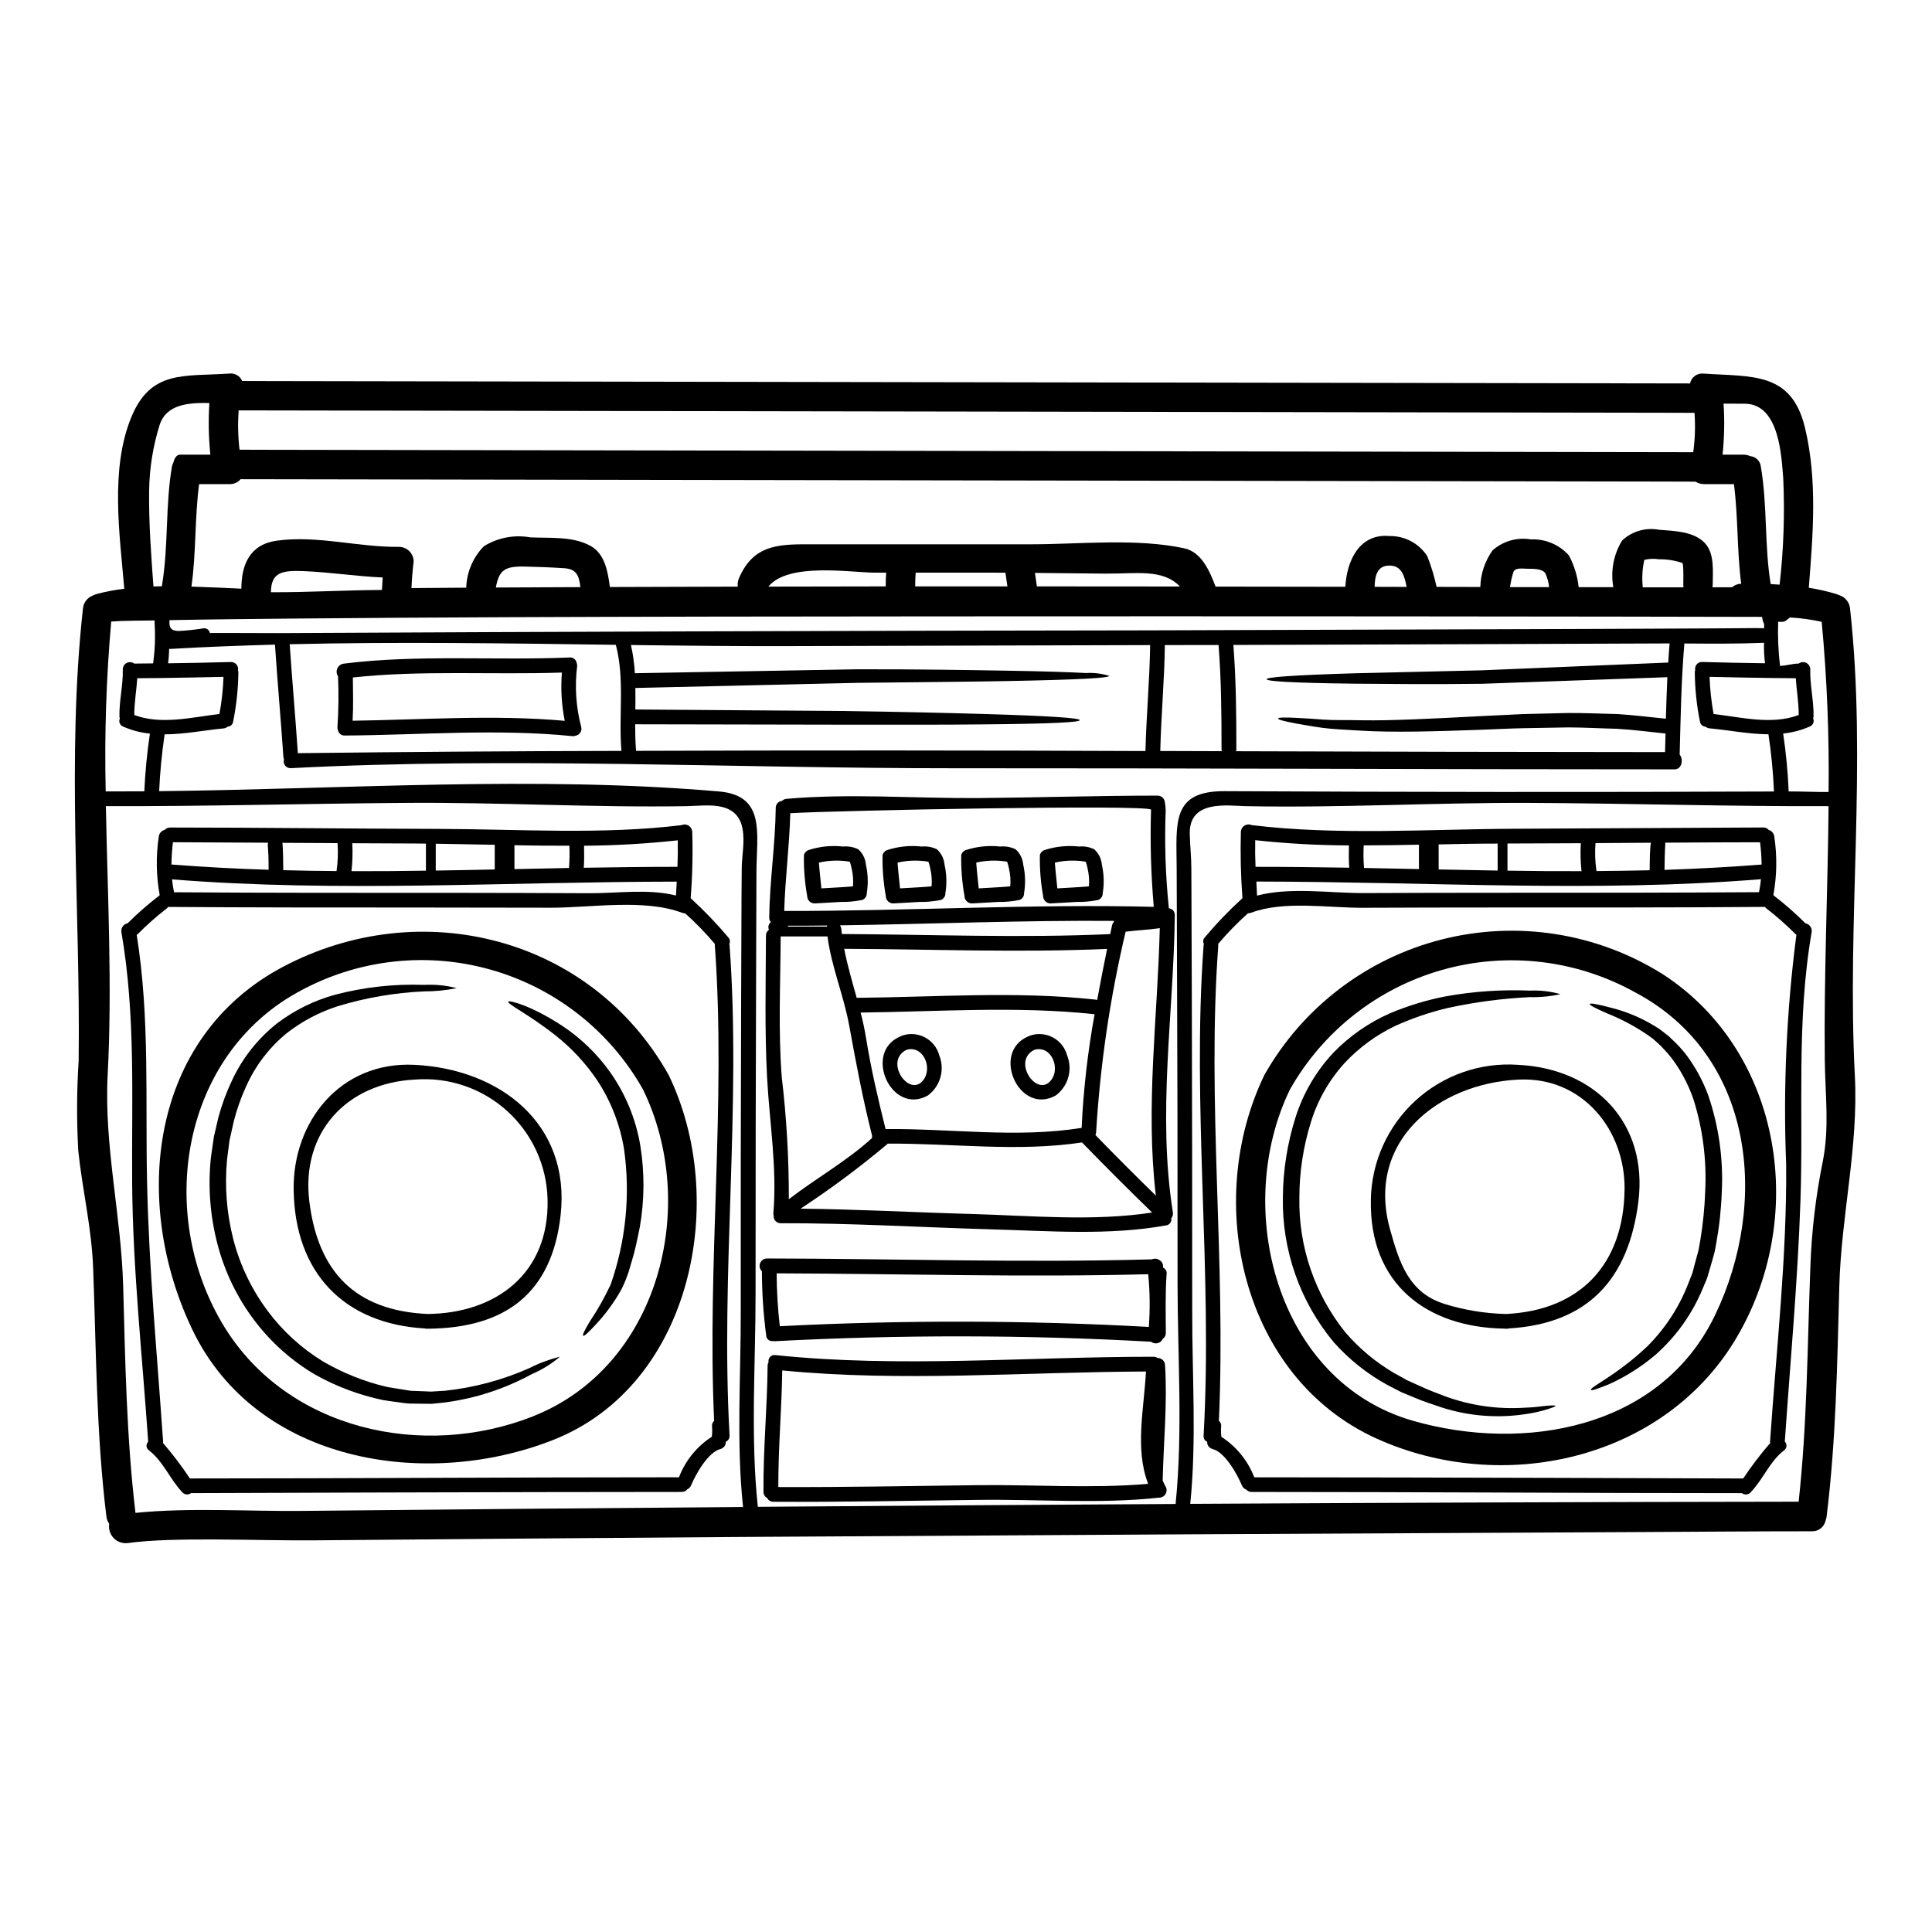
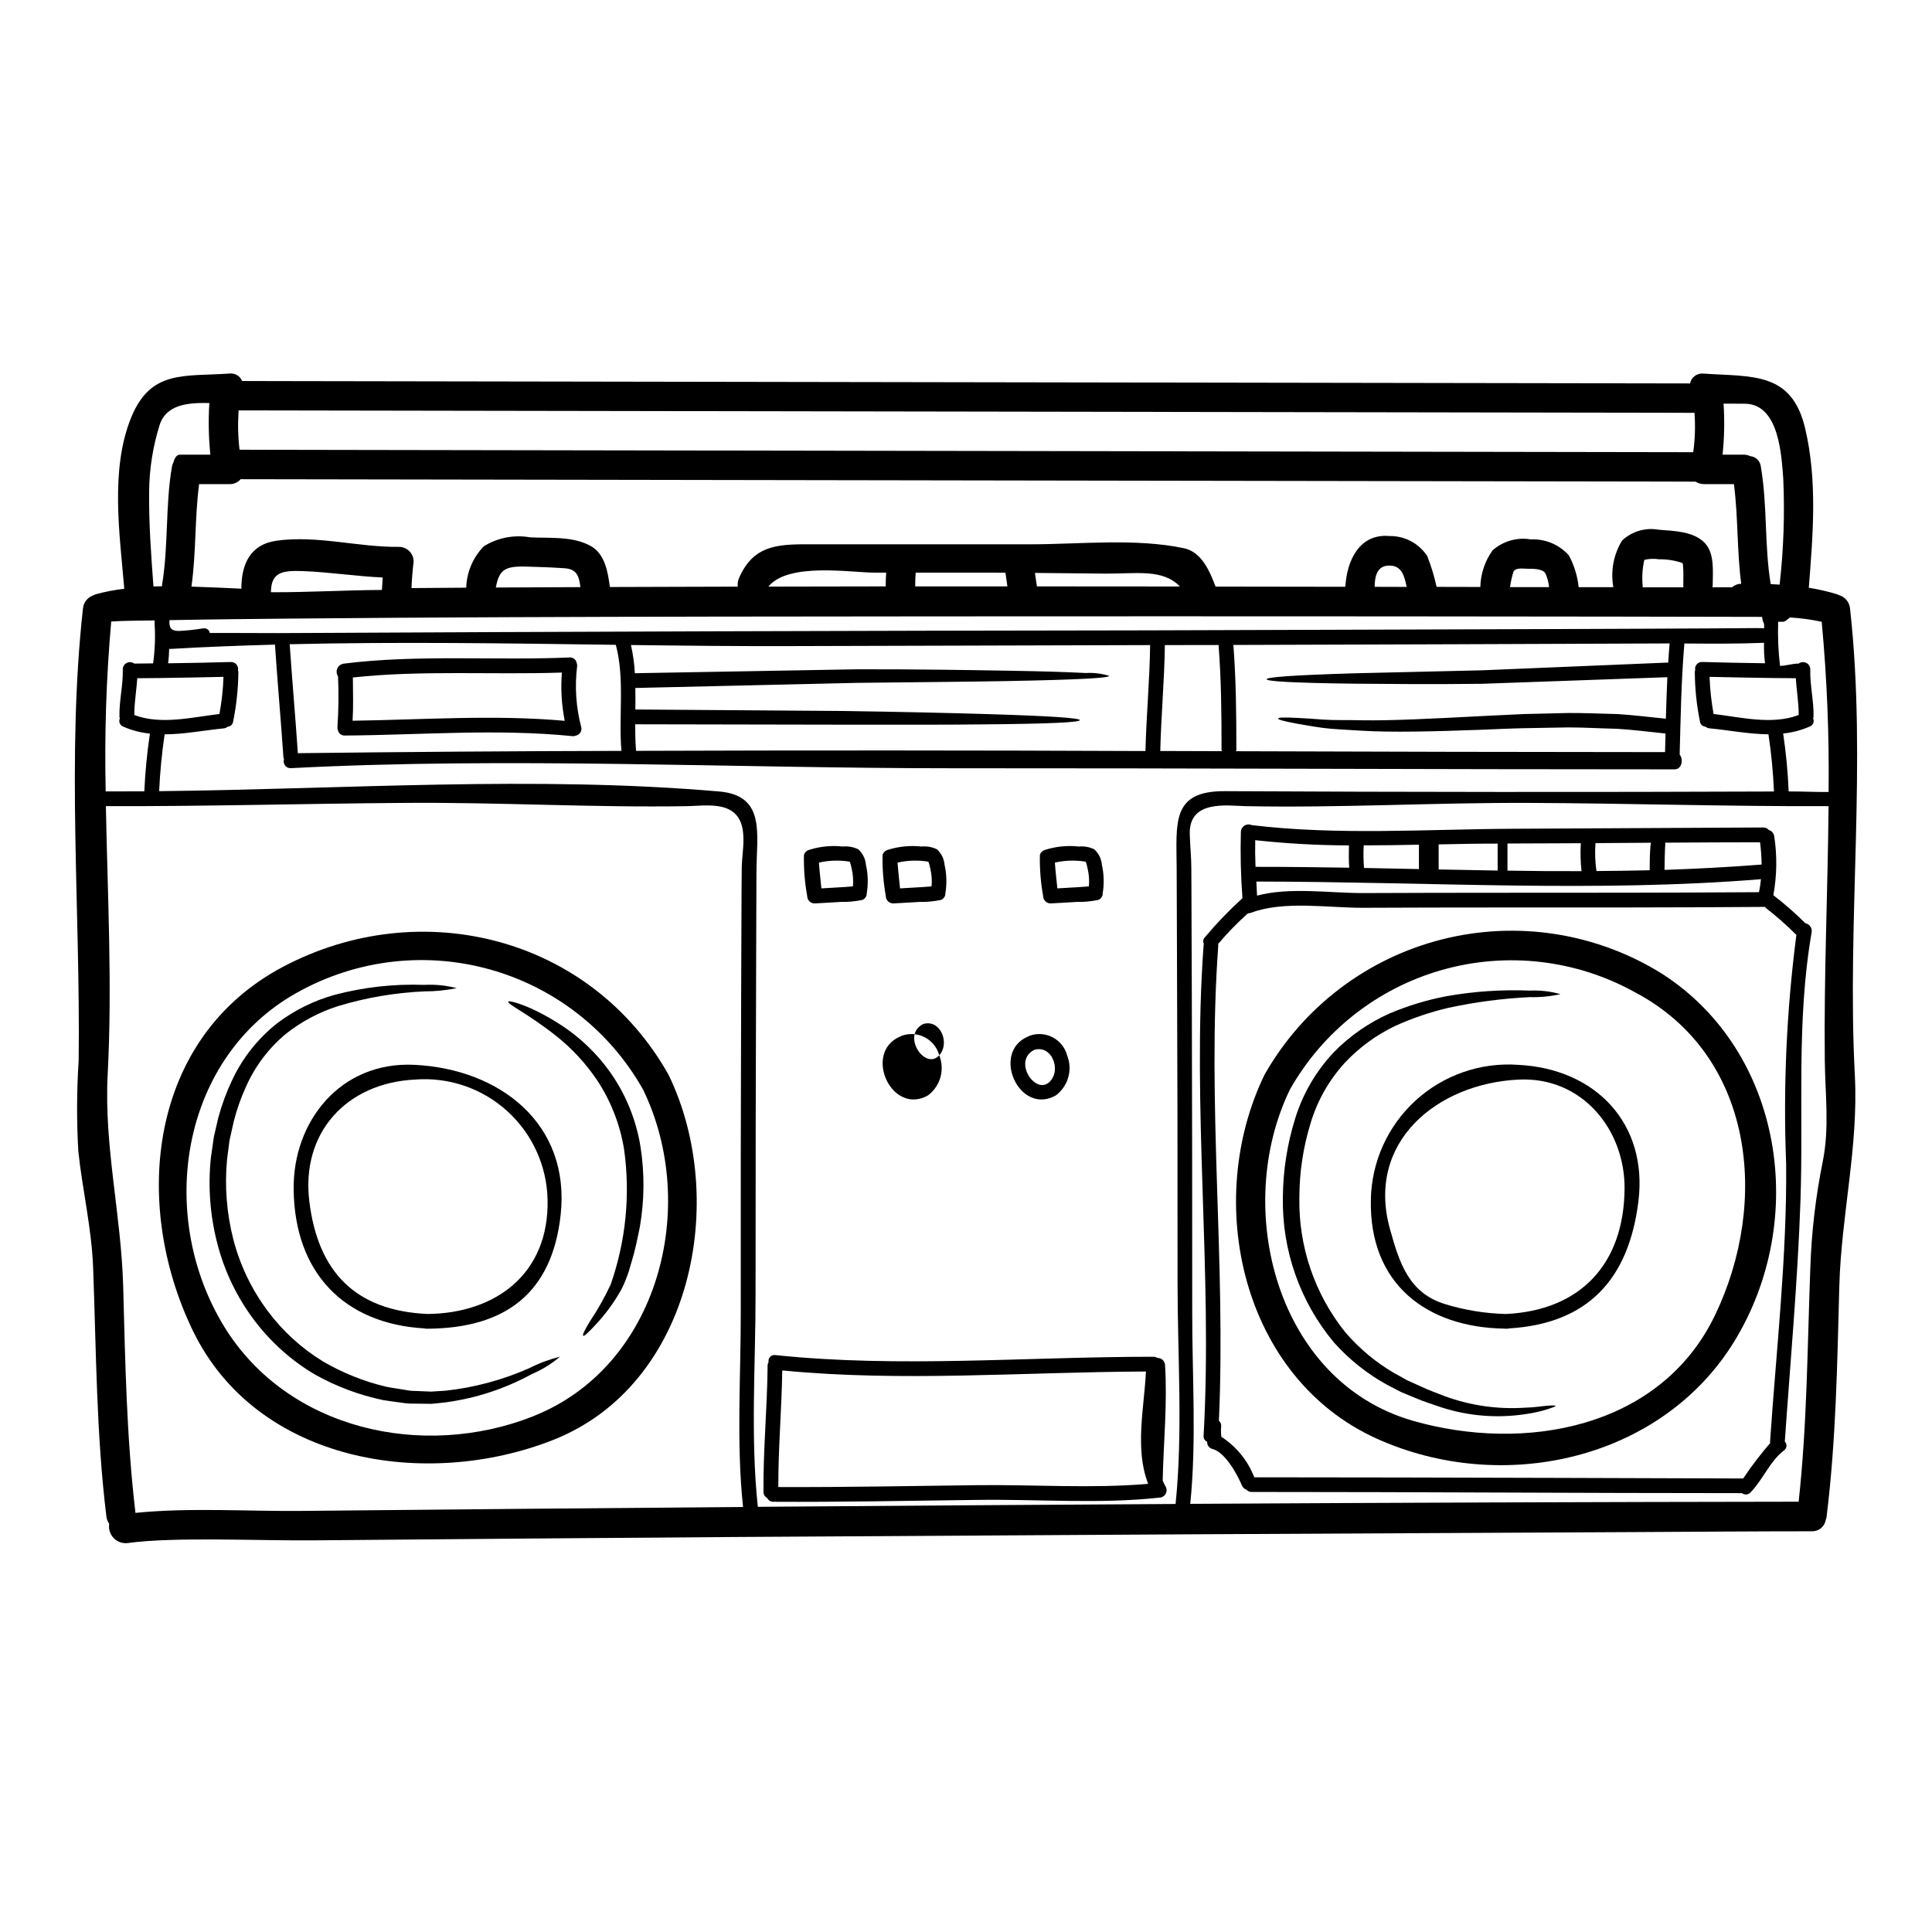
<svg xmlns="http://www.w3.org/2000/svg" fill="#000000" width="800px" height="800px" version="1.1" viewBox="144 144 512 512">
  <g>
    <path d="m635.55 428.93c0.992 19.047-3.594 36.973-4.117 56.02-0.547 20.348-0.859 40.699-3.363 60.945-0.043 0.348-0.129 0.688-0.258 1.016-0.336 1.734-1.887 2.961-3.648 2.894-15.242 0-30.457 0.129-45.699 0.207-79.84 0.363-159.67 0.797-239.51 1.305-37.105 0.262-74.219 0.559-111.34 0.887-15.191 0.152-37.336-0.992-49.816 0.727-1.379 0.152-2.746-0.348-3.699-1.355-0.953-1.004-1.379-2.398-1.152-3.762-0.41-0.566-0.672-1.23-0.754-1.926-2.688-21.93-2.688-43.945-3.516-65.988-0.418-10.656-2.844-20.504-3.938-30.953-0.445-7.965-0.41-15.953 0.105-23.918 0.492-39.684-3.231-80.293 1.145-119.83h0.004c0.152-1.516 1.152-2.816 2.578-3.359 0.305-0.168 0.629-0.301 0.965-0.395 2.426-0.656 4.898-1.125 7.398-1.41-1.223-14.539-3.777-31.629 1.828-45.391 5.184-12.691 13.988-10.812 26-11.648v0.004c1.449-0.191 2.848 0.613 3.41 1.969 2.531 0 5.059 0.023 7.586 0.023 125.38 0.211 250.75 0.418 376.12 0.625 0.34-1.684 1.918-2.816 3.621-2.606 12.77 0.887 23.293-0.598 26.863 14.438 3.309 13.938 2.086 28.191 0.992 42.312 2.5 0.398 4.973 0.965 7.398 1.695 0.215 0.074 0.422 0.16 0.629 0.258 1.578 0.477 2.719 1.852 2.891 3.492 4.559 41.023-0.871 82.555 1.277 123.73zm-6.953-75.039-0.004-0.004c0.188-15.055-0.422-30.113-1.824-45.105-2.762-0.598-5.566-0.98-8.391-1.145-0.547 0.316-1.18 1.145-1.93 1.145h-1.223c-0.121 3.898 0.043 7.801 0.492 11.676 1.641 0 3.309-0.625 4.953-0.598v-0.004c0.578-0.434 1.352-0.504 2-0.188 0.648 0.32 1.062 0.977 1.074 1.699-0.129 4.246 0.965 8.363 0.863 12.594l-0.004 0.004c-0.02 0.148-0.055 0.297-0.105 0.441 0.18 0.391 0.188 0.84 0.023 1.238-0.16 0.402-0.48 0.715-0.879 0.875-2.25 0.992-4.641 1.625-7.086 1.871 0.762 5.09 1.246 10.211 1.461 15.352 3.512-0.012 7.055 0.168 10.574 0.145zm0 3.75c-26.5 0.102-53-0.754-79.508-0.863-24.934-0.102-50.055 1.359-74.938 0.863-4.926-0.105-15.109-1.77-14.852 7.422 0.078 3.051 0.418 6.102 0.418 9.148 0 2.109 0.027 4.195 0.027 6.297 0.051 9.379 0.074 18.785 0.102 28.168 0.078 27.672 0.113 55.355 0.105 83.051-0.027 16.727 1.18 34.133-0.523 50.809 53.754-0.309 107.5-0.5 161.23-0.57 2.266-20.637 2.316-41.352 3.102-62.094v-0.004c0.316-9.41 1.414-18.777 3.281-28.008 1.824-9.055 0.648-17.77 0.547-26.863-0.25-22.281 0.793-44.848 1-67.355zm-7.926-24.16c0.027-3.254-0.574-6.488-0.754-9.746-1.969 0-3.883-0.023-5.809-0.051h-0.129c-5.656-0.078-11.285-0.18-16.926-0.312h-0.004c0.121 3.301 0.477 6.59 1.066 9.84 7.34 0.871 15.492 2.957 22.555 0.27zm-5.055-34.551c1.062-9.332 1.383-18.734 0.965-28.113-0.469-5.731-0.965-19.68-10.086-19.824-1.902-0.027-3.805 0-5.731-0.027v-0.004c0.293 4.508 0.203 9.031-0.262 13.523h5.512-0.004c0.629 0 1.254 0.133 1.824 0.395 1.492 0.141 2.672 1.324 2.812 2.816 1.77 10.316 0.914 20.816 2.606 31.094 0.801 0.055 1.578 0.094 2.363 0.145zm-1.5 54.824c-0.211-5.074-0.699-10.137-1.461-15.16-5.184-0.027-10.445-1.094-15.605-1.574-0.395-0.027-0.773-0.184-1.07-0.445-0.773-0.039-1.402-0.637-1.484-1.406-0.879-4.324-1.332-8.723-1.355-13.133 0.012-0.152 0.047-0.301 0.105-0.441-0.109-0.547 0.039-1.109 0.398-1.531 0.363-0.422 0.895-0.656 1.449-0.633 5.551 0.156 11.098 0.27 16.648 0.34l0.004-0.004c-0.23-1.797-0.316-3.609-0.262-5.418-7.035 0.289-14.066 0.234-21.105 0.184-0.836 9.797-0.988 19.621-1.25 29.441 1.043 1.25 0.602 3.91-1.328 3.91h-1.277c-63.344 0-126.66-0.312-190-0.289-58.234 0.027-117.29-3.047-175.46-0.023-0.594 0.031-1.16-0.234-1.52-0.707-0.359-0.473-0.465-1.09-0.277-1.652-0.082-0.184-0.133-0.375-0.16-0.574-0.676-9.926-1.574-19.855-2.238-29.809-9.25 0.262-18.5 0.598-27.727 1.145v0.004c-0.105-0.004-0.207-0.02-0.309-0.051-0.02 1.289-0.113 2.574-0.289 3.852 5.551-0.074 11.129-0.18 16.676-0.34l0.004 0.004c0.551-0.012 1.078 0.223 1.438 0.641 0.359 0.422 0.508 0.98 0.41 1.523 0.023 0.156 0.078 0.289 0.102 0.441-0.043 4.41-0.504 8.809-1.379 13.133-0.082 0.77-0.711 1.367-1.484 1.406-0.289 0.262-0.656 0.418-1.043 0.445-5.184 0.496-10.445 1.574-15.633 1.574-0.746 4.992-1.23 10.016-1.457 15.059 49.293-0.52 99.375-4.144 148.36 0.078 12.508 1.066 9.953 11.258 9.93 21.473-0.027 7.609-0.055 15.234-0.078 22.875-0.109 29.52-0.16 59.039-0.156 88.559 0.027 18.629-1.383 38.07 0.598 56.648v0.023c36.895-0.289 73.801-0.539 110.71-0.754 1.969-19.176 0.523-39.266 0.523-58.492 0.023-29.316-0.027-58.621-0.156-87.914-0.027-7.32-0.051-14.633-0.078-21.938-0.051-12.145-1.512-20.637 12.77-20.559 48.422 0.246 97.016 0.281 145.52 0.09zm-2.606-43.254v-1.066c-0.25-0.562-0.426-1.16-0.52-1.77 0.012-0.062 0.012-0.125 0-0.184l-38.746-0.074c-79.652-0.109-159.31-0.109-238.99 0-37.207 0.074-74.414 0.18-111.62 0.52-10.914 0.102-21.832 0.207-32.723 0.418-0.129 1.969 0.363 2.894 2.578 2.867v-0.004c2.121-0.109 4.234-0.336 6.332-0.68 0.402-0.078 0.816 0.004 1.156 0.234 0.336 0.23 0.566 0.59 0.641 0.992 6.047-0.051 12.117 0.051 18.137 0.027 76.883-0.395 153.77-0.637 230.65-0.73 37.832-0.102 75.668-0.223 113.5-0.363 12.062-0.055 24.152-0.078 36.242-0.156l10.789-0.078c1.34-0.027 2.117 0.023 2.562 0.047zm-6.074-11.809c-1.145-8.758-0.789-17.641-1.926-26.395h-7.894c-0.801 0.012-1.59-0.215-2.266-0.652-2.973 0-5.969-0.027-8.938-0.027-125.54-0.203-251.08-0.41-376.64-0.621-0.746 0.871-1.852 1.352-2.996 1.301h-8.012c-1.18 8.984-0.754 18.133-2.031 27.16 4.481 0.129 8.961 0.363 13.234 0.547 0-6.332 2.215-11.727 9.383-12.719 10.684-1.484 21.648 1.77 32.363 1.641v0.004c1.035-0.008 2.035 0.402 2.769 1.137s1.145 1.73 1.137 2.769c-0.289 2.363-0.473 4.664-0.574 7.012 4.82-0.027 9.668-0.078 14.512-0.105 0.125-4.113 1.789-8.027 4.664-10.973 3.676-2.285 8.066-3.125 12.324-2.359 5.211 0.234 11.18-0.34 15.922 2.238 3.856 2.086 4.637 6.957 5.16 10.918 11.309-0.027 22.609-0.059 33.898-0.102-0.105-0.734-0.008-1.484 0.285-2.164 4.066-9.562 11.359-9.055 20.637-9.055h56.68c13.105 0 27.777-1.668 40.648 1.043 4.613 0.988 6.75 5.902 8.363 10.164 11.469 0 22.934 0.016 34.398 0.051 0.363-6.773 3.621-14.199 11.75-13.445h-0.004c4.012-0.055 7.769 1.953 9.953 5.312 1.047 2.648 1.875 5.375 2.477 8.156 3.856 0.027 7.715 0.027 11.594 0.027 0.078-3.481 1.207-6.859 3.234-9.695 2.766-2.461 6.504-3.535 10.156-2.914 3.832-0.172 7.531 1.387 10.086 4.246 1.391 2.613 2.266 5.473 2.582 8.414h9.172c0-0.078-0.027-0.18-0.027-0.262v0.004c-0.691-4.184 0.148-8.477 2.359-12.094 2.613-2.457 6.242-3.523 9.77-2.863 3.938 0.316 9.055 0.395 12.039 3.391 2.785 2.785 2.211 7.688 2.211 11.23-0.023 0.234-0.051 0.418-0.078 0.625h5.211l0.004-0.004c0.66-0.586 1.512-0.918 2.398-0.93zm-12.715-34.863h0.004c0.477-3.453 0.59-6.945 0.336-10.422-2.867 0-5.758-0.023-8.66-0.023-125.72-0.207-251.44-0.414-377.16-0.625-0.246 3.473-0.168 6.961 0.238 10.422 2.754 0 5.512 0.023 8.285 0.023 125.64 0.215 251.29 0.426 376.95 0.633zm-2.578 35.816h0.004c-0.047-0.203-0.066-0.414-0.055-0.625 0-1.719 0.078-3.492-0.078-5.211h-0.004c-0.012-0.203-0.055-0.406-0.129-0.598-2-0.691-4.109-1.023-6.227-0.992-1.23-0.188-2.484-0.152-3.699 0.105-0.07 0.031-0.141 0.066-0.207 0.102-0.504 2.277-0.645 4.613-0.418 6.934 0 0.078-0.023 0.18-0.023 0.289zm-3.676 14.879c-0.676 0-1.328-0.027-2.008 0-37.855 0.156-75.723 0.289-113.6 0.395 0.699 9.227 0.789 17.902 0.789 27.75-0.004 0.145-0.039 0.285-0.102 0.414 37.91 0.133 75.812 0.211 113.71 0.234 0.051-1.641 0.078-3.281 0.129-4.926-4.457-0.445-8.73-1.02-12.82-1.25-4.535-0.105-8.859-0.367-12.988-0.367-4.141 0.078-8.078 0.129-11.809 0.207s-7.32 0.262-10.684 0.395c-13.523 0.496-24.156 0.754-32.273 0.266-4.039-0.266-7.477-0.367-10.316-0.754-2.836-0.391-5.082-0.812-6.852-1.121-3.492-0.648-4.981-1.066-4.926-1.355 0.055-0.289 1.574-0.34 5.117-0.156 1.77 0.078 4.012 0.234 6.824 0.445 2.812 0.207 6.227 0.078 10.215 0.18 8 0.129 18.5-0.418 32.023-1.121 3.391-0.152 6.957-0.34 10.711-0.52 3.777-0.078 7.766-0.18 11.934-0.289 4.195-0.027 8.598 0.18 13.211 0.289 4.066 0.262 8.312 0.789 12.719 1.223 0.102-3.672 0.23-7.32 0.395-10.996-19.441 0.703-35.723 1.277-49.141 1.746-14.199 0.18-25.277 0.027-33.742-0.027-16.926-0.207-23.32-0.648-23.32-1.18s6.41-1.07 23.293-1.574c8.441-0.18 19.52-0.441 33.691-0.789 13.496-0.57 29.859-1.246 49.457-2.059 0.098-1.73 0.199-3.398 0.359-5.066zm-42.289-14.93h10.348c-0.121-1.242-0.445-2.457-0.965-3.598-0.754-1.383-3.57-1.25-4.926-1.273-1.016 0-3.18-0.395-3.594 0.938-0.395 1.281-0.688 2.598-0.871 3.926zm-35.879-0.078c2.812 0.023 5.656 0.023 8.469 0.023-0.547-2.812-1.273-5.629-4.484-5.652-3.371-0.059-3.941 2.809-3.996 5.621zm-56.812 43.504c5.449 0.027 10.867 0.027 16.312 0.051-0.039-0.133-0.066-0.273-0.078-0.414 0-9.898-0.078-18.473-0.789-27.723-4.742 0-9.484 0.008-14.23 0.023-0.121 9.383-1.004 18.707-1.215 28.062zm-32.699-43.617c12.637 0 25.273 0.008 37.91 0.027-4.586-4.793-11.754-3.332-19.801-3.414-6.203-0.078-12.402-0.129-18.629-0.184 0.18 1.172 0.363 2.375 0.52 3.57zm30.016 15.555c-31.66 0.109-63.316 0.195-94.973 0.266-14.168 0.051-28.375-0.105-42.629-0.289h0.004c0.555 2.461 0.902 4.961 1.039 7.477l58.992-1.043c16.598-0.027 29.547 0.207 39.445 0.367 9.898 0.156 16.703 0.395 21.055 0.621 2.106-0.121 4.215 0.137 6.227 0.758 0 0.266-1.875 0.523-6.227 0.754-4.352 0.23-11.18 0.445-21.055 0.625-9.875 0.18-22.828 0.289-39.445 0.469-16 0.367-35.492 0.812-58.863 1.359 0.027 1.902 0.027 3.805 0 5.703l55.137 0.395c15.605 0.23 27.75 0.52 37.027 0.789 18.551 0.547 25.613 1.094 25.613 1.641s-7.062 0.965-25.613 1.121c-9.301 0.102-21.473 0.102-37.051 0.078-15.035-0.027-33.273-0.051-55.164-0.105 0 2.363 0.051 4.691 0.234 7.039 45.023-0.156 90.027-0.141 135 0.051 0.227-9.367 1.113-18.691 1.242-28.074zm-37.832-15.555c-0.156-1.223-0.34-2.422-0.52-3.621-1.223 0-2.426-0.023-3.621-0.023h-20.168c-0.078 1.117-0.129 2.211-0.129 3.644zm-32.125-3.644h-2.945c-6.434 0-22.953-2.812-28.273 3.699 10.344-0.027 20.707-0.047 31.094-0.055-0.008-1.434 0.047-2.527 0.125-3.644zm-38.281 78.453c0.023-3.047 0.648-6.125 0.395-9.148-0.648-9.25-9.445-7.531-14.824-7.422-24.938 0.418-49.988-1.07-74.965-0.863-26.371 0.184-52.711 0.941-79.113 0.863 0.445 23.762 1.719 47.578 0.469 71.289-0.965 18.867 3.598 37.078 4.117 56.02 0.547 20.035 0.887 40.047 3.258 59.98 14.512-1.461 29.809-0.367 44.242-0.523 38.93-0.387 77.859-0.734 116.79-1.043 0-0.023-0.027-0.051-0.027-0.074-1.797-16.926-0.57-34.578-0.598-51.543-0.027-27.699 0.004-55.383 0.102-83.051 0.027-9.379 0.078-18.785 0.105-28.168 0.004-2.121 0.055-4.207 0.055-6.316zm-31.883-31.215v-0.023c-0.789-9.305 0.941-18.973-1.484-28.086-28.82-0.395-57.715-0.836-86.426-0.156 0.648 9.617 1.512 19.254 2.16 28.871 28.578-0.344 57.16-0.547 85.75-0.609zm-33.27-43.297c7.477-0.055 14.949-0.09 22.406-0.105-0.395-2.894-0.887-4.766-4.223-5.004-3.438-0.23-6.902-0.363-10.344-0.441-5.504-0.141-6.992 0.902-7.852 5.57zm-30.199 0.625c0.055-1.094 0.129-2.188 0.207-3.281-7.008-0.316-13.992-1.41-21.055-1.695-5.781-0.23-8.492 0.395-8.574 5.602h0.68c9.582 0.016 19.141-0.555 28.73-0.605zm-41.984 23.051c-5.629 0.129-11.285 0.23-16.926 0.312h-0.117c-1.969 0.027-3.883 0.051-5.809 0.051-0.211 3.258-0.797 6.492-0.797 9.742 7.062 2.684 15.246 0.598 22.566-0.262 0.605-3.25 0.969-6.539 1.082-9.844zm-6.297-58.887h2.812c-0.465-4.543-0.551-9.121-0.262-13.68-5.34-0.102-11.414 0.207-13.211 5.902h0.004c-1.75 5.621-2.68 11.469-2.754 17.355-0.105 8.492 0.52 16.926 1.145 25.352 0.754-0.027 1.512-0.051 2.266-0.051-0.004-0.141 0.004-0.281 0.023-0.418 1.719-10.371 0.836-20.926 2.606-31.27 0.074-0.41 0.215-0.809 0.418-1.18 0.289-1.145 0.863-2.004 1.719-2.004zm-12.359 55.316c0.477-3.387 0.617-6.816 0.414-10.23-0.027-0.383-0.027-0.766 0-1.148-3.363 0.051-8.551 0.051-11.516 0.289-1.32 14.969-1.809 30-1.461 45.023 3.414 0 6.824 0 10.234-0.027 0.234-5.121 0.727-10.227 1.484-15.297-2.457-0.242-4.856-0.875-7.113-1.871-0.402-0.156-0.723-0.473-0.883-0.871-0.164-0.402-0.156-0.852 0.023-1.242-0.023-0.152-0.078-0.285-0.102-0.441-0.105-4.246 0.988-8.363 0.887-12.594l-0.004-0.004c-0.004-0.723 0.398-1.383 1.047-1.711 0.645-0.324 1.418-0.258 1.996 0.176 1.68-0.027 3.32-0.051 4.992-0.051z" />
    <path d="m622.44 388.67c1.102 0.207 1.84 1.254 1.668 2.359-4.117 23.789-2.137 47.371-2.973 71.344-0.727 21.207-2.684 42.469-4.141 63.652l0.004 0.004c0.32 0.324 0.477 0.777 0.434 1.234-0.047 0.457-0.293 0.867-0.672 1.125-3.777 2.918-5.512 7.66-8.805 11.07v0.004c-0.586 0.684-1.609 0.789-2.32 0.234-41.582 0-85.723-0.312-129.89-0.312h-0.004c-0.555 0.02-1.09-0.211-1.461-0.625-0.543-0.191-0.973-0.609-1.18-1.148-1.227-2.918-4.457-8.777-7.766-9.613-0.672-0.168-1.199-0.688-1.383-1.355-0.027-0.18-0.027-0.395-0.051-0.57-0.652-0.285-1.035-0.973-0.93-1.68 2.422-43.254-3.148-86.816 0-129.94v0.004c0.008-0.102 0.035-0.195 0.078-0.289-0.305-0.543-0.234-1.223 0.18-1.691 3.109-3.703 6.461-7.195 10.031-10.449-0.438-5.879-0.578-11.773-0.414-17.664 0.051-0.668 0.426-1.266 1.004-1.602 0.574-0.34 1.281-0.375 1.887-0.098 22.668 2.754 46.613 1.07 69.438 0.965 22.043-0.102 66.078-0.34 66.078-0.34l0.004 0.004c0.566-0.031 1.117 0.211 1.48 0.652 0.789 0.23 1.359 0.906 1.461 1.719 0.781 5.152 0.703 10.402-0.234 15.527 0.02 0.047 0.047 0.09 0.078 0.129 0.027 0.027 0.027 0.027 0.051 0.027v0.004c2.938 2.254 5.727 4.699 8.344 7.32zm-2.363 3.051h0.004c-0.074-0.039-0.145-0.082-0.211-0.133-2.438-2.449-5.031-4.738-7.766-6.856-0.141-0.109-0.266-0.242-0.367-0.395-23.582 0.184-47.16 0.156-70.742 0.156-11.906 0-23.812 0.027-35.719 0.078-9.199 0.051-21.031-1.969-29.758 1.328h0.004c-0.254 0.094-0.52 0.137-0.789 0.133-2.828 2.519-5.473 5.234-7.918 8.129 0.027 0.094 0.047 0.191 0.051 0.289-3.074 41.844 2.059 84.109 0.156 126.08 0.441 0.359 0.664 0.918 0.598 1.48-0.078 0.918-0.059 1.84 0.051 2.754 3.969 2.57 7.023 6.328 8.73 10.738 44.191 0 128.54 0.312 129.57 0.312h-0.004c2.191-3.285 4.586-6.426 7.168-9.41 0-0.129-0.051-0.207-0.051-0.34 1.664-24.402 4.481-49.035 4.269-73.504-0.816-20.316 0.09-40.668 2.715-60.832zm-9.227-18.605h0.004c-0.035-1.977-0.172-3.945-0.418-5.906-8.336 0-16.723 0.055-25.168 0.105 0 0.102 0.051 0.207 0.051 0.312-0.129 1.746-0.18 4.848-0.207 6.902 8.566-0.293 17.137-0.738 25.734-1.414zm-0.699 7.32c0.242-1.137 0.414-2.285 0.52-3.441-44.059 3.57-87.496 0.676-133.72 0.625 0.051 1.223 0.129 2.477 0.18 3.727 8.781-2.316 19.254-0.652 28.141-0.676 11.906-0.051 23.812-0.078 35.719-0.078 23.059 0 46.094 0 69.152-0.156zm-28.582-13.105c-4.902 0.027-9.816 0.062-14.75 0.105h0.004c-0.191 2.469-0.102 4.949 0.258 7.398 4.723-0.027 9.406-0.105 14.094-0.207 0.027-3.519 0.055-4.297 0.234-6.691h0.004c0.008-0.211 0.059-0.418 0.148-0.609zm-38.07 7.398c6.559 0.109 13.102 0.152 19.621 0.133-0.27-2.457-0.332-4.934-0.184-7.402l-19.438 0.078zm-2.606-0.023v-7.141h-0.836c-4.894 0-9.84 0.102-14.801 0.207l0.004 6.641c5.231 0.105 10.441 0.215 15.645 0.293zm-20.859-0.395v-6.461c-4.871 0.102-9.77 0.18-14.641 0.18v0.004c-0.102 1.996-0.074 3.996 0.09 5.984 4.867 0.086 9.723 0.184 14.562 0.297zm-18.473-0.367c-0.156-1.969-0.105-3.938-0.078-5.902-8.297-0.027-16.586-0.488-24.832-1.383-0.051 2.363-0.027 4.723 0.078 7.062 8.371-0.008 16.629 0.098 24.84 0.227z" />
    <path d="m584.64 402.17c31.918 20.688 38.668 65.113 18.996 97.266-19.391 31.656-61.648 40.855-94.898 25.77-35.672-16.203-45.965-62.738-29.621-96.406 10.141-17.875 27.145-30.828 47.07-35.859 19.93-5.027 41.047-1.695 58.453 9.23zm13.863 90.363c14.406-29.965 10.422-68.879-21.254-85.594-15.559-8.621-33.895-10.746-51.012-5.918-17.117 4.832-31.637 16.23-40.391 31.711-15.246 31.398-3.648 77.363 32.543 87.773 29.512 8.477 65.625 2.172 80.113-27.973z" />
-     <path d="m596.59 433.95c2.891 8.336 4.148 17.148 3.699 25.957-0.156 4.516-0.645 9.02-1.453 13.469-0.207 1.07-0.316 2.008-0.652 3.18-0.312 1.043-0.598 2.086-0.887 3.102-0.289 1.016-0.598 2.031-0.887 3.047-0.418 0.965-0.789 1.906-1.199 2.844v-0.004c-2.781 6.699-7.047 12.68-12.48 17.484-3.664 3.117-7.742 5.711-12.117 7.711-3.074 1.277-4.844 1.879-4.977 1.617-0.445-0.754 6.644-3.699 14.98-11.621 4.742-4.75 8.434-10.438 10.84-16.703 0.34-0.887 0.676-1.77 1.043-2.656 0.234-0.941 0.496-1.906 0.754-2.867 0.262-0.961 0.52-1.93 0.789-2.894 0.23-0.836 0.363-2.035 0.57-3.023v0.004c0.699-4.25 1.129-8.543 1.281-12.848 0.426-8.254-0.625-16.516-3.102-24.402-1.152-3.344-2.738-6.519-4.723-9.445-0.895-1.324-1.898-2.566-3-3.723l-0.789-0.836-0.184-0.207c0-0.027-0.129-0.105-0.18-0.156l-0.418-0.395c-0.598-0.496-1.145-1.07-1.691-1.484-3.684-2.668-7.684-4.867-11.906-6.543-3.023-1.332-4.691-2.164-4.59-2.477 0.102-0.312 1.906 0 5.16 0.859 4.731 1.133 9.227 3.082 13.285 5.758 0.652 0.445 1.18 0.914 1.828 1.41l0.469 0.367v-0.004c0.102 0.062 0.195 0.133 0.285 0.211l0.207 0.23 0.91 0.863c1.297 1.219 2.492 2.543 3.57 3.961 2.309 3.137 4.18 6.574 5.562 10.215z" />
    <path d="m546.31 426.19c20.586 1.016 34.445 15.605 31.883 36.211-2.582 20.766-13.523 32.391-34.289 33.641l-0.004 0.004c-0.137 0.039-0.273 0.066-0.418 0.078h-0.652c-0.074 0-0.129-0.027-0.18-0.027-20.43-0.312-35.852-11.727-35.355-34.184l-0.004-0.004c0.176-10 4.457-19.488 11.832-26.242 7.379-6.754 17.207-10.18 27.188-9.477zm28.219 33.039c0.207-15.66-11.098-29.965-28.137-29.125-21.445 1.043-40.539 16.469-34.004 39.734 2.449 8.703 4.894 16.836 14.617 19.777h-0.004c5.215 1.598 10.625 2.473 16.078 2.606 19.75-0.945 31.215-13.215 31.445-32.992z" />
    <path d="m554.05 516.53c1.383-0.105 2.109-0.105 2.16 0.051s-0.676 0.418-1.969 0.836c-1.926 0.609-3.902 1.055-5.902 1.328-7.481 1.16-15.129 0.551-22.332-1.773-2.238-0.789-4.723-1.535-7.008-2.527-1.18-0.492-2.426-0.988-3.648-1.512-1.223-0.621-2.449-1.273-3.727-1.926-5.312-2.922-10.09-6.731-14.125-11.254-8.977-10.762-13.777-24.398-13.523-38.41 0.02-3.621 0.316-7.234 0.891-10.812 0.551-3.457 1.352-6.871 2.398-10.211 2.019-6.488 5.484-12.43 10.133-17.383 4.254-4.375 9.301-7.894 14.879-10.367 4.793-2.031 9.789-3.551 14.902-4.535 7.34-1.316 14.801-1.82 22.254-1.512 2.731-0.121 5.469 0.195 8.102 0.938-2.66 0.598-5.379 0.863-8.102 0.789-7.266 0.355-14.488 1.305-21.602 2.836-4.836 1.137-9.551 2.742-14.078 4.789-5.051 2.414-9.602 5.75-13.422 9.84-4.121 4.535-7.184 9.926-8.965 15.789-1.996 6.43-3.016 13.125-3.019 19.855-0.25 12.98 4.066 25.633 12.199 35.75 3.668 4.258 8.012 7.887 12.855 10.738 1.18 0.621 2.316 1.273 3.414 1.902 1.199 0.52 2.363 1.043 3.492 1.574 2.316 1.121 4.535 1.852 6.644 2.707h-0.004c6.777 2.473 13.992 3.5 21.184 3.023 2.582-0.055 4.562-0.422 5.918-0.523z" />
-     <path d="m454.82 465.25c0.105 0.574-0.043 1.164-0.414 1.613 0.078 0.434-0.023 0.883-0.285 1.238-0.262 0.355-0.66 0.586-1.098 0.641-15.191 2.754-31.094 1.461-46.445 1.043-18.551-0.523-37.102-1.668-55.68-1.617h0.004c-0.523 0.008-1.027-0.203-1.387-0.586-0.359-0.383-0.539-0.898-0.492-1.418-0.055-0.199-0.078-0.398-0.078-0.602 1.016-12.203-1.016-24.008-1.668-36.137-0.648-12.48-0.34-24.961-0.285-37.473-0.023-0.613 0.273-1.195 0.789-1.535-0.25-0.531-0.199-1.156 0.129-1.641 0.102-0.156 0.262-0.266 0.367-0.418-0.285-0.324-0.434-0.75-0.418-1.18 0.102-9.719 1.613-19.355 1.719-29.078-0.016-0.953 0.695-1.754 1.641-1.852 0.32-0.312 0.738-0.504 1.18-0.547 16.965-1.484 33.82-0.102 50.809-0.207 15.844-0.129 31.684-0.648 47.551-0.648l0.004-0.004c0.879-0.008 1.652 0.582 1.879 1.434 0.078 0.418 0.156 0.859 0.207 1.305 0.023 0.188 0.023 0.383 0 0.574 0.039 0.117 0.066 0.238 0.078 0.359-0.348 8.738-0.07 17.488 0.836 26.188 0.918 0.109 1.602 0.902 1.574 1.828-0.309 26.293-4.684 52.504-0.516 78.719zm-4.508-4.406c-2.785-23.617 0.469-47.16 1.043-70.871-2.996 0.445-6.019 0.547-9.055 0.938h0.004c-4.129 17.453-6.742 35.234-7.82 53.137-0.016 0.258-0.078 0.516-0.18 0.754 5.273 5.434 10.609 10.781 16.008 16.043zm-0.547-76.523c-0.75-8.566-0.996-17.176-0.727-25.773-1.539-1.355-82.781 0.184-95.602 0.965-0.23 8.66-1.355 17.25-1.613 25.902 32.672 0.051 65.293-1.902 97.941-1.094zm-0.441 81.016c-6.281-6.094-12.473-12.289-18.578-18.578-17.121 2.582-34.266 0.207-51.488 0.316-0.027 0.027-0.027 0.051-0.055 0.078-7.34 6.168-15.039 11.898-23.055 17.16 15.137 0.152 30.227 0.988 45.363 1.406 15.66 0.445 32.203 2.008 47.812-0.383zm-10.082-77.293c-24.207-0.18-48.441 0.836-72.648 1.18v0.004c0.207 0.293 0.332 0.633 0.367 0.992 0.027 0.441 0.105 0.887 0.156 1.305 23.711 0.129 47.395 1.094 71.109 0.023 0.152-0.754 0.312-1.535 0.469-2.289v-0.004c0.066-0.336 0.23-0.641 0.465-0.887 0.012-0.109 0.039-0.219 0.082-0.324zm-4.484 20.977c0.836-4.559 1.719-9.055 2.633-13.547-23.223 1.016-46.445 0.078-69.668-0.027 0.836 4.352 2.109 8.66 3.309 12.988 21.105-0.18 42.184-1.824 63.234 0.469h0.004c0.168 0.012 0.332 0.051 0.488 0.117zm-4.117 33.883c0.473-10.109 1.621-20.172 3.441-30.125-20.637-2.211-41.301-0.676-62.012-0.441v0.004c0.59 2.203 1.066 4.438 1.43 6.688 1.328 8.207 3.176 16.137 5.184 24.18 17.375-0.156 34.695 2.449 51.957-0.305zm-55.523 1.969c-0.023-0.023-0.051-0.051-0.051-0.078-2.426-9.613-4.223-19.148-5.996-28.895-1.457-8.078-4.723-15.633-5.781-23.738l-12.402-0.004c-0.055 12.402-0.676 24.91 0.285 37.262l-0.004 0.004c1.277 10.746 1.902 21.562 1.879 32.383 7.242-5.578 15.297-10.055 22.07-16.23h-0.004c-0.035-0.234-0.035-0.473 0-0.707zm-11.988-55.316c0.023-0.098 0.059-0.195 0.102-0.285-3.438 0.055-6.875 0.055-10.316 0.055-0.07 0.082-0.148 0.16-0.234 0.23z" />
-     <path d="m452.2 479.92c0.672 0.273 1.07 0.973 0.965 1.695-0.367 5.211-0.234 10.422-0.207 15.633h-0.004c0.02 0.613-0.277 1.195-0.785 1.539-0.25 0.578-0.758 1.008-1.371 1.164-0.609 0.152-1.262 0.016-1.754-0.379-33.266-1.852-66.605-1.895-99.875-0.129-0.129 0-0.234-0.051-0.367-0.051h0.004c-0.418 0.062-0.844-0.051-1.172-0.312-0.332-0.262-0.539-0.648-0.574-1.07-0.746-5.676-1.133-11.391-1.148-17.117-0.574-0.547-0.762-1.387-0.477-2.129 0.285-0.738 0.984-1.234 1.777-1.258 34.004 0.055 68.035 1.18 102.04 0.234 0.594-0.281 1.289-0.242 1.852 0.102 0.797 0.359 1.25 1.219 1.098 2.078zm-3.754 15.727c0.352-4.652 0.297-9.324-0.156-13.965-32.809 0.859-65.637-0.133-98.469-0.234v-0.004c0.02 4.684 0.297 9.363 0.836 14.016 32.578-1.668 65.219-1.605 97.789 0.188z" />
    <path d="m452.9 537.95c0.348 0.605 0.344 1.352-0.004 1.957-0.348 0.605-0.992 0.98-1.691 0.984-15.918 1.742-32.273 0.363-48.277 0.598-18.008 0.23-35.988 0.598-53.992 0.496-0.688 0.016-1.316-0.371-1.613-0.988-0.609-0.309-0.996-0.934-0.992-1.617-0.102-11.156 0.992-22.277 1.094-33.434v0.004c-0.004-0.34 0.086-0.672 0.258-0.965-0.105-0.508 0.047-1.035 0.406-1.41 0.359-0.375 0.883-0.551 1.395-0.465 32.883 3.441 66.336 0.441 100.21 0.441 0.371 0 0.734 0.109 1.043 0.316 1.059-0.023 1.945 0.793 2.008 1.848 0.648 10.234-0.395 20.43-0.625 30.641v0.004c0.227 0.543 0.488 1.074 0.781 1.59zm-4.691-0.703v-0.207c-3.492-9.148-0.992-19.988-0.52-29.574-32.598 0.129-64.723 2.812-96.383-0.289-0.156 10.32-1.07 20.586-1.043 30.906 17.562 0.074 35.098-0.289 52.66-0.496 14.98-0.188 30.305 0.934 45.285-0.344z" />
    <path d="m436.01 373.17c0.562 2.496 0.637 5.082 0.211 7.606 0.016 0.387-0.105 0.766-0.34 1.07-0.293 0.453-0.793 0.727-1.328 0.73-1.727 0.34-3.481 0.488-5.238 0.445-2.293 0.152-4.613 0.262-6.906 0.395-1.086 0-1.969-0.883-1.969-1.969-0.648-3.586-0.934-7.227-0.859-10.867 0.191-0.664 0.715-1.176 1.379-1.355 2.887-0.918 5.93-1.219 8.941-0.887 1.402-0.133 2.816 0.121 4.086 0.734 1.168 1.062 1.891 2.523 2.023 4.098zm-3.441 5.707h0.004c0.133-1.562 0.02-3.137-0.34-4.664-0.113-0.633-0.277-1.25-0.496-1.852-2.715-0.457-5.492-0.375-8.18 0.238-0.008 0.129 0 0.262 0.023 0.391 0.078 1.145 0.207 2.266 0.316 3.414 0.102 0.992 0.207 2.008 0.312 3.023l4.066-0.234c1.305-0.074 2.606-0.152 3.91-0.262 0.086-0.027 0.227-0.027 0.387-0.055z" />
    <path d="m426.79 423.66c1.539 3.828 0.297 8.207-3.016 10.656-9.645 5.391-17.199-11.336-7.402-15.605 0.055-0.051 0.133-0.027 0.207-0.051 0.07-0.062 0.148-0.117 0.234-0.16 2.004-0.734 4.227-0.598 6.125 0.383 1.898 0.984 3.297 2.715 3.852 4.777zm-4.457 6.852c2.922-3.207 0.316-9.668-4.246-8.285-5.91 2.957 0.5 12.43 4.25 8.289z" />
-     <path d="m415.17 373.17c0.566 2.496 0.637 5.082 0.207 7.606 0.02 0.387-0.102 0.766-0.336 1.07-0.293 0.453-0.793 0.727-1.332 0.73-1.723 0.34-3.477 0.488-5.234 0.445-2.293 0.152-4.613 0.262-6.906 0.395-1.09 0-1.969-0.883-1.969-1.969-0.648-3.586-0.938-7.227-0.863-10.867 0.191-0.664 0.715-1.176 1.383-1.355 2.883-0.918 5.93-1.219 8.938-0.887 1.406-0.133 2.82 0.121 4.09 0.734 1.168 1.062 1.891 2.523 2.023 4.098zm-3.441 5.707c0.137-1.562 0.023-3.137-0.336-4.664-0.113-0.633-0.277-1.25-0.496-1.852-2.715-0.457-5.496-0.375-8.18 0.238-0.008 0.129 0 0.262 0.023 0.391 0.078 1.145 0.207 2.266 0.316 3.414 0.102 0.992 0.207 2.008 0.312 3.023l4.066-0.234c1.305-0.074 2.606-0.152 3.91-0.262 0.098-0.027 0.227-0.027 0.383-0.055z" />
    <path d="m394.32 373.17c0.562 2.496 0.633 5.082 0.207 7.606 0.016 0.387-0.102 0.766-0.34 1.07-0.293 0.453-0.793 0.727-1.328 0.73-1.723 0.34-3.481 0.488-5.234 0.445-2.293 0.152-4.613 0.262-6.906 0.395h-0.004c-1.086 0-1.969-0.883-1.969-1.969-0.645-3.586-0.934-7.227-0.859-10.867 0.191-0.664 0.715-1.176 1.379-1.355 2.887-0.918 5.934-1.219 8.941-0.887 1.402-0.133 2.816 0.121 4.09 0.734 1.164 1.062 1.887 2.523 2.023 4.098zm-3.441 5.707c0.137-1.562 0.02-3.137-0.34-4.664-0.109-0.633-0.277-1.25-0.496-1.852-2.715-0.457-5.492-0.375-8.176 0.238-0.012 0.129-0.004 0.262 0.023 0.391 0.078 1.145 0.207 2.266 0.316 3.414 0.102 0.992 0.207 2.008 0.312 3.023l4.066-0.234c1.305-0.074 2.606-0.152 3.91-0.262 0.094-0.027 0.227-0.027 0.383-0.055z" />
-     <path d="m392.91 423.66c1.535 3.828 0.293 8.207-3.023 10.656-9.645 5.391-17.199-11.336-7.398-15.605 0.051-0.051 0.129-0.027 0.207-0.051 0.07-0.066 0.148-0.117 0.234-0.16 2.004-0.734 4.227-0.598 6.125 0.383 1.898 0.984 3.297 2.715 3.856 4.777zm-4.457 6.852c2.918-3.207 0.312-9.668-4.25-8.285-5.906 2.957 0.5 12.43 4.254 8.289z" />
+     <path d="m392.91 423.66c1.535 3.828 0.293 8.207-3.023 10.656-9.645 5.391-17.199-11.336-7.398-15.605 0.051-0.051 0.129-0.027 0.207-0.051 0.07-0.066 0.148-0.117 0.234-0.16 2.004-0.734 4.227-0.598 6.125 0.383 1.898 0.984 3.297 2.715 3.856 4.777zc2.918-3.207 0.312-9.668-4.25-8.285-5.906 2.957 0.5 12.43 4.254 8.289z" />
    <path d="m373.48 373.17c0.566 2.496 0.637 5.082 0.211 7.606 0.016 0.387-0.105 0.766-0.34 1.07-0.293 0.453-0.793 0.727-1.332 0.73-1.723 0.34-3.477 0.488-5.234 0.445-2.293 0.152-4.613 0.262-6.906 0.395-1.086 0-1.969-0.883-1.969-1.969-0.648-3.586-0.934-7.227-0.859-10.867 0.191-0.664 0.715-1.176 1.379-1.355 2.887-0.918 5.93-1.219 8.938-0.887 1.406-0.133 2.82 0.121 4.09 0.734 1.168 1.062 1.891 2.523 2.023 4.098zm-3.441 5.707h0.004c0.133-1.562 0.02-3.137-0.34-4.664-0.113-0.633-0.277-1.25-0.496-1.852-2.715-0.457-5.496-0.375-8.18 0.238-0.008 0.129 0 0.262 0.023 0.391 0.078 1.145 0.207 2.266 0.316 3.414 0.102 0.992 0.207 2.008 0.312 3.023l4.066-0.234c1.305-0.074 2.606-0.152 3.91-0.262 0.098-0.027 0.23-0.027 0.387-0.055z" />
-     <path d="m337.34 394.46c3.148 43.121-2.422 86.688 0 129.94v-0.004c0.074 0.715-0.328 1.391-0.988 1.672-0.027 0.18-0.027 0.395-0.055 0.57-0.176 0.66-0.691 1.18-1.352 1.355-3.305 0.836-6.566 6.691-7.789 9.613-0.18 0.48-0.547 0.867-1.016 1.07-0.359 0.469-0.926 0.73-1.512 0.703-42.812 0-124.6 0.285-130 0.312-0.711 0.551-1.73 0.449-2.316-0.234-3.258-3.414-5.031-8.156-8.809-11.07v-0.004c-0.41-0.273-0.664-0.73-0.68-1.223 0.023-0.414 0.18-0.805 0.445-1.121-1.562-22.773-4.082-45.746-4.246-68.555-0.156-22.301 0.965-44.348-2.844-66.445-0.18-1.102 0.547-2.144 1.645-2.359 2.625-2.621 5.418-5.066 8.363-7.32 0.027 0 0.027 0 0.051-0.027v-0.004c0.031-0.035 0.059-0.082 0.078-0.129-0.934-5.125-1.012-10.375-0.23-15.527 0.109-0.852 0.734-1.551 1.574-1.746 0.379-0.418 0.918-0.645 1.48-0.625 23.449 0 47.398 0.316 71.137 0.367 21.184 0.051 43.254 1.574 64.305-0.992l0.004-0.004c0.602-0.273 1.301-0.234 1.875 0.102 0.57 0.34 0.938 0.934 0.988 1.598 0.188 5.891 0.047 11.789-0.418 17.664 3.574 3.254 6.926 6.746 10.031 10.449 0.406 0.469 0.488 1.141 0.207 1.691-0.012 0.098 0.043 0.152 0.066 0.281zm-4.09 126.08c-1.902-41.973 3.231-84.23 0.18-126.08-0.023-0.105 0.027-0.184 0.027-0.289h0.004c-2.438-2.891-5.074-5.609-7.894-8.129-0.27 0.004-0.535-0.043-0.789-0.133-10.004-3.801-24.285-1.328-34.836-1.355-11.906-0.023-23.82-0.039-35.746-0.051-21.887 0-43.75 0-65.637-0.156h-0.004c-0.098 0.152-0.223 0.285-0.363 0.395-2.731 2.109-5.316 4.402-7.738 6.856-0.078 0.051-0.156 0.074-0.23 0.129 3.516 21.91 2.266 43.691 2.754 65.762 0.496 22.852 2.684 45.758 4.246 68.555v0.004c-0.008 0.113-0.023 0.227-0.051 0.336 2.59 2.992 4.981 6.144 7.164 9.449 0.027 0 0.027-0.027 0.051-0.027 41.457 0 85.488-0.312 129.55-0.312h-0.004c1.688-4.414 4.734-8.176 8.703-10.738 0.113-0.914 0.133-1.836 0.055-2.754-0.059-0.547 0.148-1.09 0.559-1.457zm-9.719-146.81c0.102-2.348 0.129-4.691 0.078-7.035h0.004c-8.25 0.898-16.535 1.379-24.832 1.434 0.023 1.969 0.078 3.91-0.078 5.836 8.203-0.141 16.465-0.246 24.832-0.246zm-0.395 7.609c0.055-1.223 0.133-2.477 0.207-3.699-46.141 0.051-89.742 2.922-133.75-0.598 0.133 1.145 0.289 2.293 0.523 3.414 24.754 0.184 49.508 0.156 74.262 0.156 11.906 0.027 23.812 0.027 35.719 0.102 7.512 0.039 15.695-1.238 23.039 0.609zm-28.344-7.316c0.152-1.965 0.188-3.934 0.102-5.902-4.867 0.027-9.719-0.027-14.562-0.129v6.332c4.793-0.109 9.613-0.207 14.461-0.301zm-19.68 0.395v-6.539c-5.238-0.102-10.449-0.207-15.633-0.285v7.113c5.191-0.074 10.402-0.184 15.641-0.289zm-18.238 0.312v-7.16c-0.574 0-1.145-0.027-1.719-0.027l-17.793-0.078h-0.004c0.137 2.469 0.066 4.945-0.211 7.402 6.57 0.023 13.148-0.02 19.734-0.133zm-23.684 0.105c0.355-2.449 0.445-4.93 0.258-7.398l-14.645-0.078c0.027 0.102 0.055 0.156 0.078 0.262 0.129 1.77 0.184 4.953 0.184 6.984 4.727 0.129 9.414 0.207 14.133 0.234zm-18.008-0.34c0-3.391-0.051-4.195-0.207-6.543l-0.004 0.004c-0.012-0.215 0.016-0.426 0.082-0.629-12.273-0.051-22.539-0.102-25.223-0.129-0.238 1.961-0.367 3.93-0.395 5.906 8.605 0.668 17.188 1.133 25.754 1.395z" />
    <path d="m321.16 428.8c16.078 33.062 6.383 82.23-30.562 96.797-33.586 13.238-78.582 6.176-95.574-29.125-16.203-33.691-11.566-77.465 24.008-96.277 36.469-19.258 81.52-7.977 102.13 28.605zm-35.906 90.527c33.355-13.133 44.191-55.684 29.156-86.594l0.004 0.004c-9.074-16.105-24.363-27.777-42.293-32.277-17.93-4.504-36.918-1.441-52.527 8.465-28.34 18.371-33.535 58.285-16.207 86.594 16.785 27.398 52.637 35.344 81.871 23.828z" />
    <path d="m313.73 447.84c1.113 7.059 1.059 14.246-0.16 21.285-0.652 3.207-1.25 6.231-2.109 8.988-0.207 0.676-0.395 1.355-0.602 2.035v0.004c-0.086 0.352-0.188 0.699-0.312 1.039l-0.34 0.941h0.004c-0.441 1.246-0.969 2.465-1.574 3.644-1.902 3.41-4.223 6.57-6.91 9.406-1.824 1.969-2.918 3-3.176 2.812-0.262-0.184 0.395-1.535 1.797-3.856h0.004c2.066-3.086 3.894-6.328 5.469-9.691 4.031-11.496 5.258-23.789 3.57-35.852-1.059-6.535-3.484-12.77-7.129-18.297-3.031-4.508-6.75-8.516-11.02-11.883-7.324-5.785-12.926-8.336-12.535-8.988 0.184-0.395 6.047 0.992 14.387 6.492v-0.004c4.863 3.242 9.102 7.336 12.504 12.09 4.195 5.898 6.977 12.688 8.133 19.832z" />
    <path d="m298.02 336.63c0.145 0.512 0.062 1.062-0.227 1.512-0.289 0.449-0.758 0.75-1.285 0.828-0.27 0.117-0.57 0.156-0.859 0.109-20.074-2.008-40.148-0.289-60.266-0.156v-0.004c-0.844 0.051-1.598-0.508-1.801-1.328-0.125-0.297-0.18-0.617-0.156-0.938 0.301-4.465 0.355-8.945 0.156-13.418-0.414-0.613-0.488-1.402-0.191-2.082 0.293-0.684 0.918-1.164 1.652-1.277 19.516-2.477 40.23-0.789 59.926-1.641v-0.004c0.863-0.062 1.641 0.512 1.828 1.355 0.125 0.297 0.176 0.617 0.152 0.938-0.672 5.387-0.309 10.855 1.07 16.105zm-4.352-1.574c-0.848-4.219-1.102-8.531-0.758-12.82-18.262 0.625-37.309-0.676-55.395 1.305 0.027 3.828 0.156 7.66-0.074 11.461 18.758-0.266 37.496-1.645 56.227 0.023z" />
    <path d="m253.83 426.19c22.594 1.094 41.406 15.578 38.746 39.785-2.289 20.715-14.59 29.941-35.031 30.148h-0.652v0.004c-0.125-0.016-0.25-0.043-0.367-0.078-21.391-1.25-34.445-14.777-34.703-36.816-0.25-17.953 12.336-34.008 32.008-33.043zm3.441 66.027c18.059-0.156 32.273-10.629 31.844-30.309h-0.004c-0.188-8.969-4.062-17.465-10.715-23.484-6.648-6.023-15.488-9.035-24.434-8.328-18.137 0.91-30.23 14.066-27.984 32.309 2.289 18.578 12.113 28.926 31.289 29.812z" />
    <path d="m292.39 503.55c-2.231 1.891-4.734 3.438-7.426 4.586-7.039 3.848-14.719 6.383-22.668 7.477-1.273 0.129-2.578 0.316-3.938 0.418-1.383-0.023-2.754-0.023-4.191-0.051-0.703 0-1.438 0-2.164-0.051-0.727-0.051-1.383-0.184-2.059-0.266-1.461-0.203-2.754-0.34-4.406-0.621h0.004c-6.32-1.324-12.398-3.598-18.031-6.75-6.18-3.648-11.594-8.461-15.945-14.168-4.672-6.125-8.062-13.125-9.977-20.586-1.926-7.426-2.5-15.137-1.699-22.766 0.262-1.852 0.523-3.699 0.789-5.512 0.395-1.691 0.789-3.414 1.18-5.082 0.91-3.402 2.133-6.719 3.648-9.902 2.769-5.941 6.902-11.145 12.062-15.188 4.516-3.394 9.621-5.914 15.062-7.43 7.738-2.051 15.734-2.949 23.738-2.656 2.91-0.16 5.832 0.129 8.656 0.863-2.836 0.586-5.727 0.871-8.621 0.859-7.742 0.352-15.41 1.664-22.832 3.906-4.992 1.594-9.66 4.074-13.773 7.32-4.582 3.809-8.219 8.625-10.629 14.074-1.336 2.926-2.41 5.969-3.203 9.09-0.395 1.668-0.754 3.391-1.148 5.117-0.207 1.641-0.414 3.332-0.648 5.027-0.672 7.113-0.105 14.289 1.668 21.211 1.785 6.883 4.902 13.352 9.168 19.043 3.977 5.312 8.93 9.82 14.59 13.285 5.207 3.039 10.836 5.293 16.699 6.691 1.18 0.262 2.812 0.469 4.144 0.699 0.703 0.105 1.383 0.234 2.082 0.34 0.699 0.102 1.305 0.055 1.969 0.105 1.273 0.051 2.555 0.102 3.777 0.156 1.273-0.055 2.5-0.184 3.699-0.234v0.004c7.703-0.824 15.23-2.848 22.312-5.988 2.578-1.316 5.301-2.328 8.109-3.023z" />
  </g>
</svg>